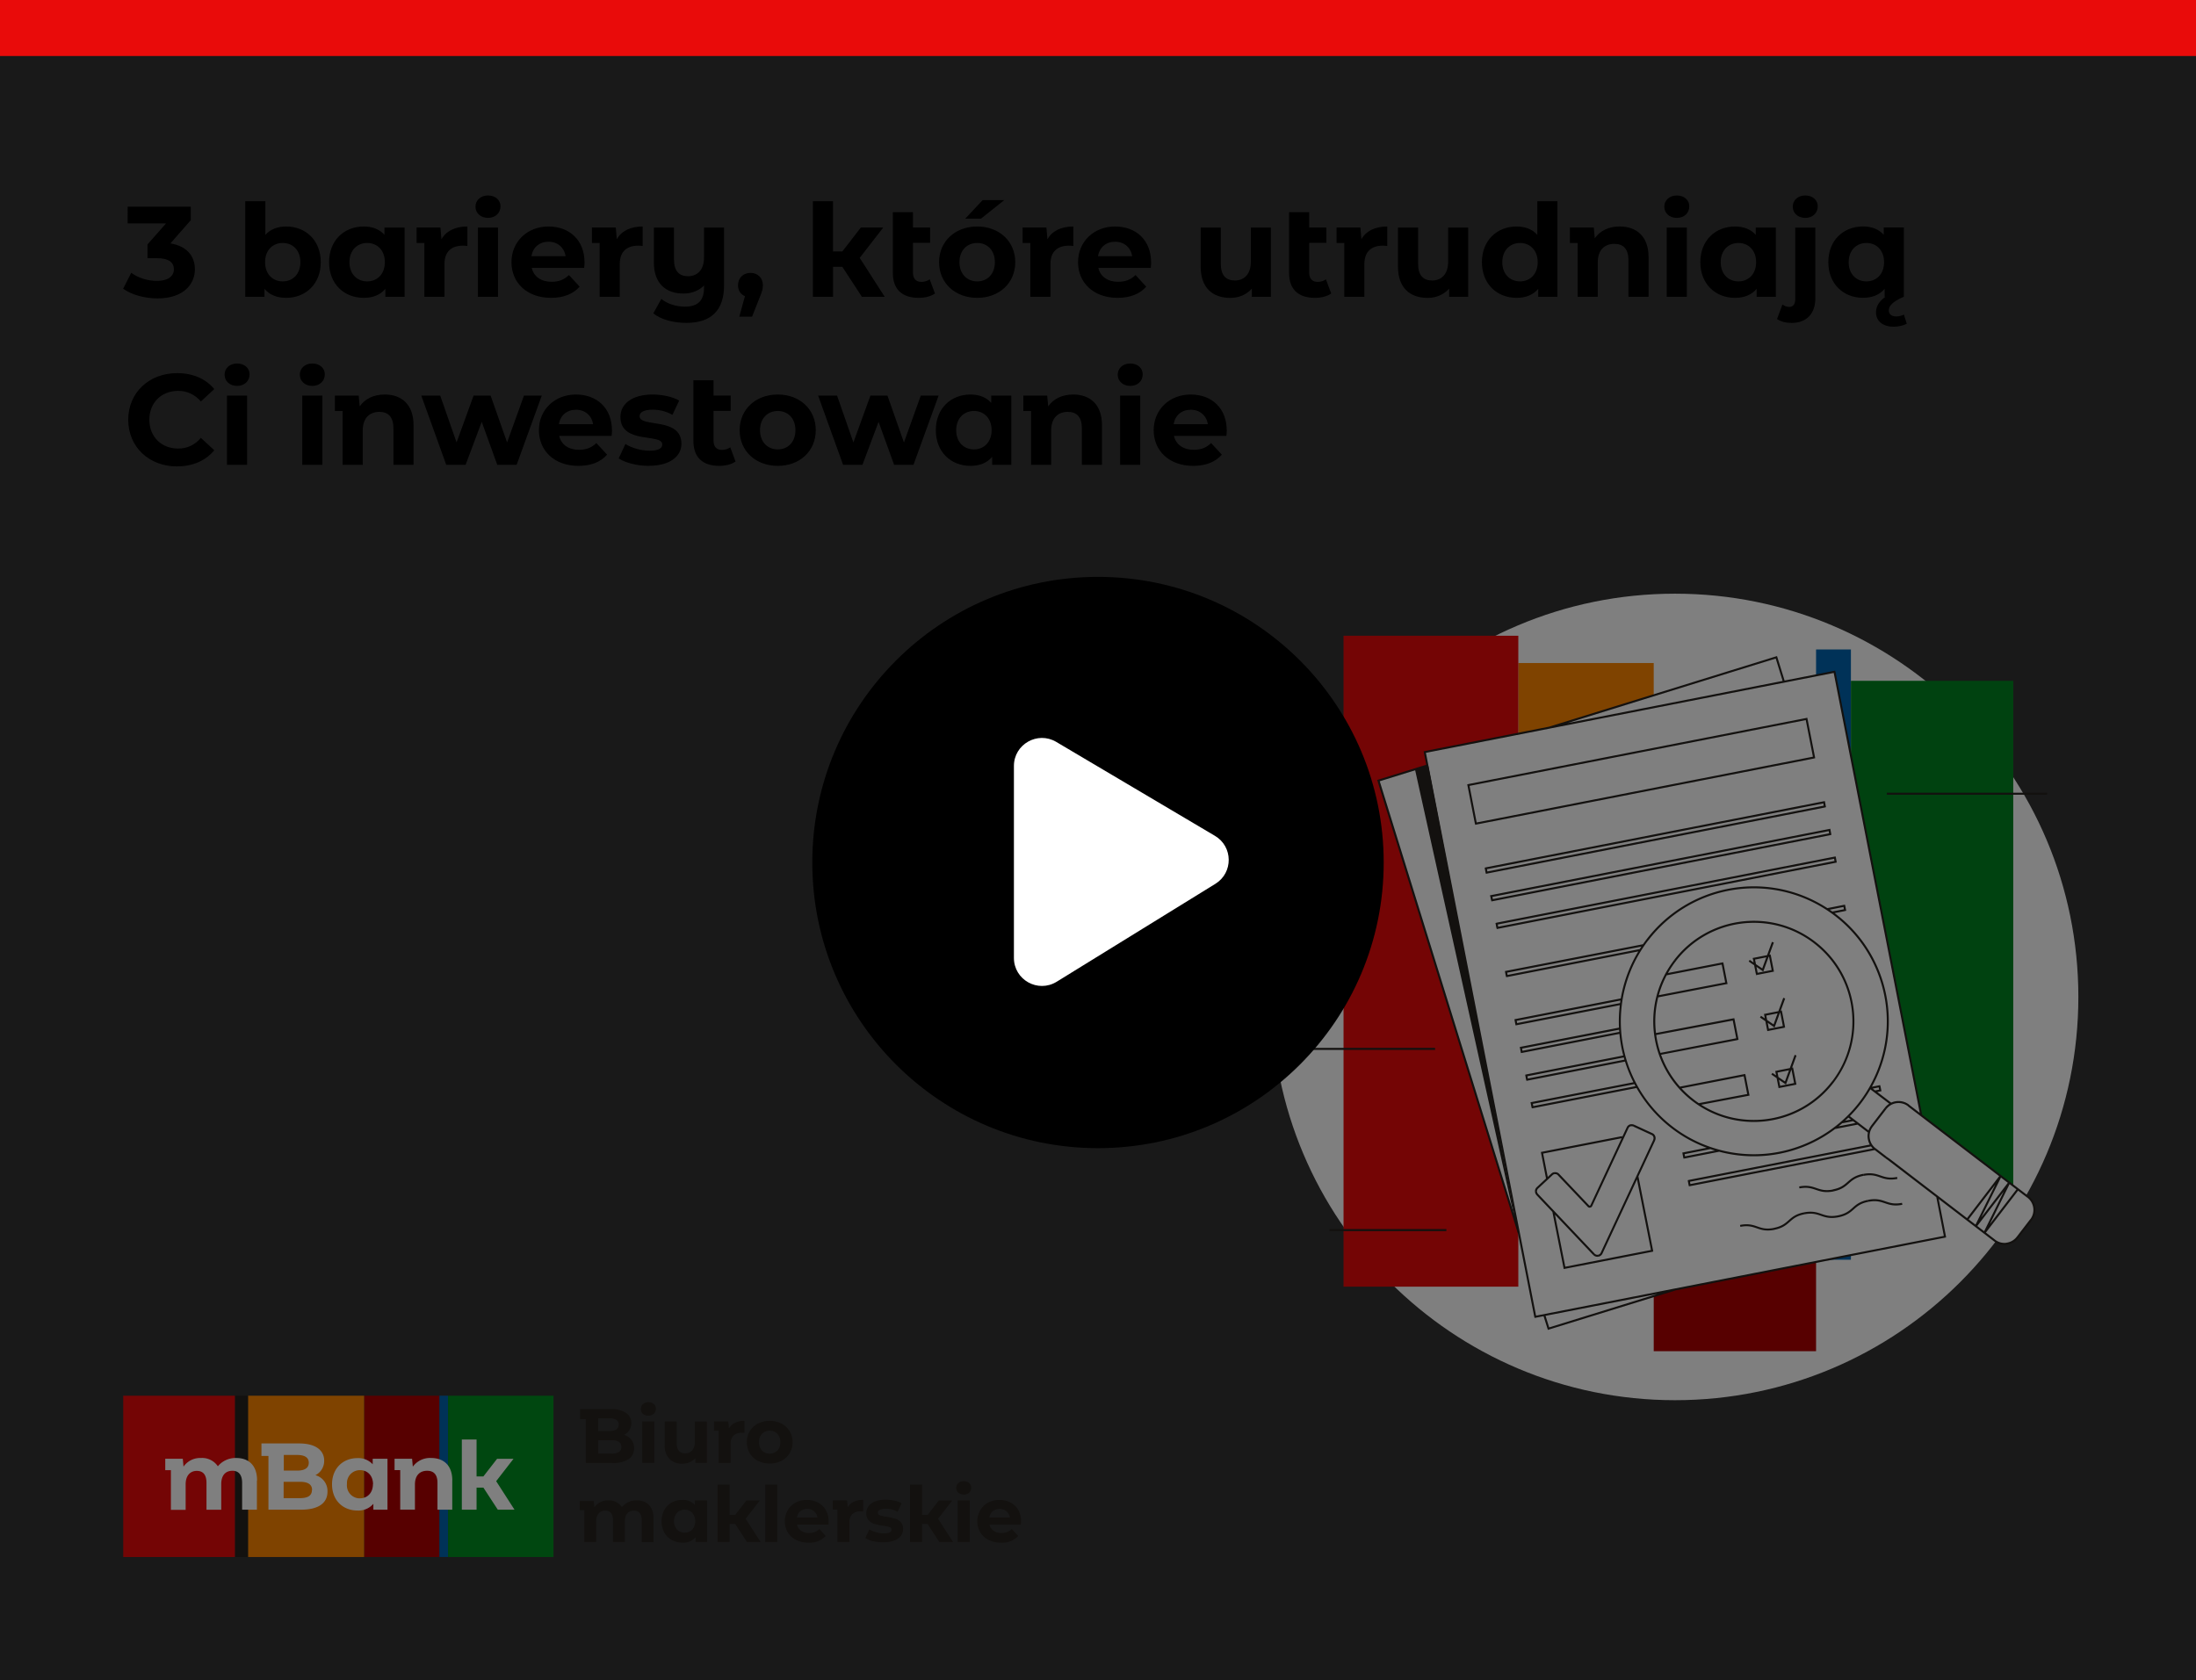
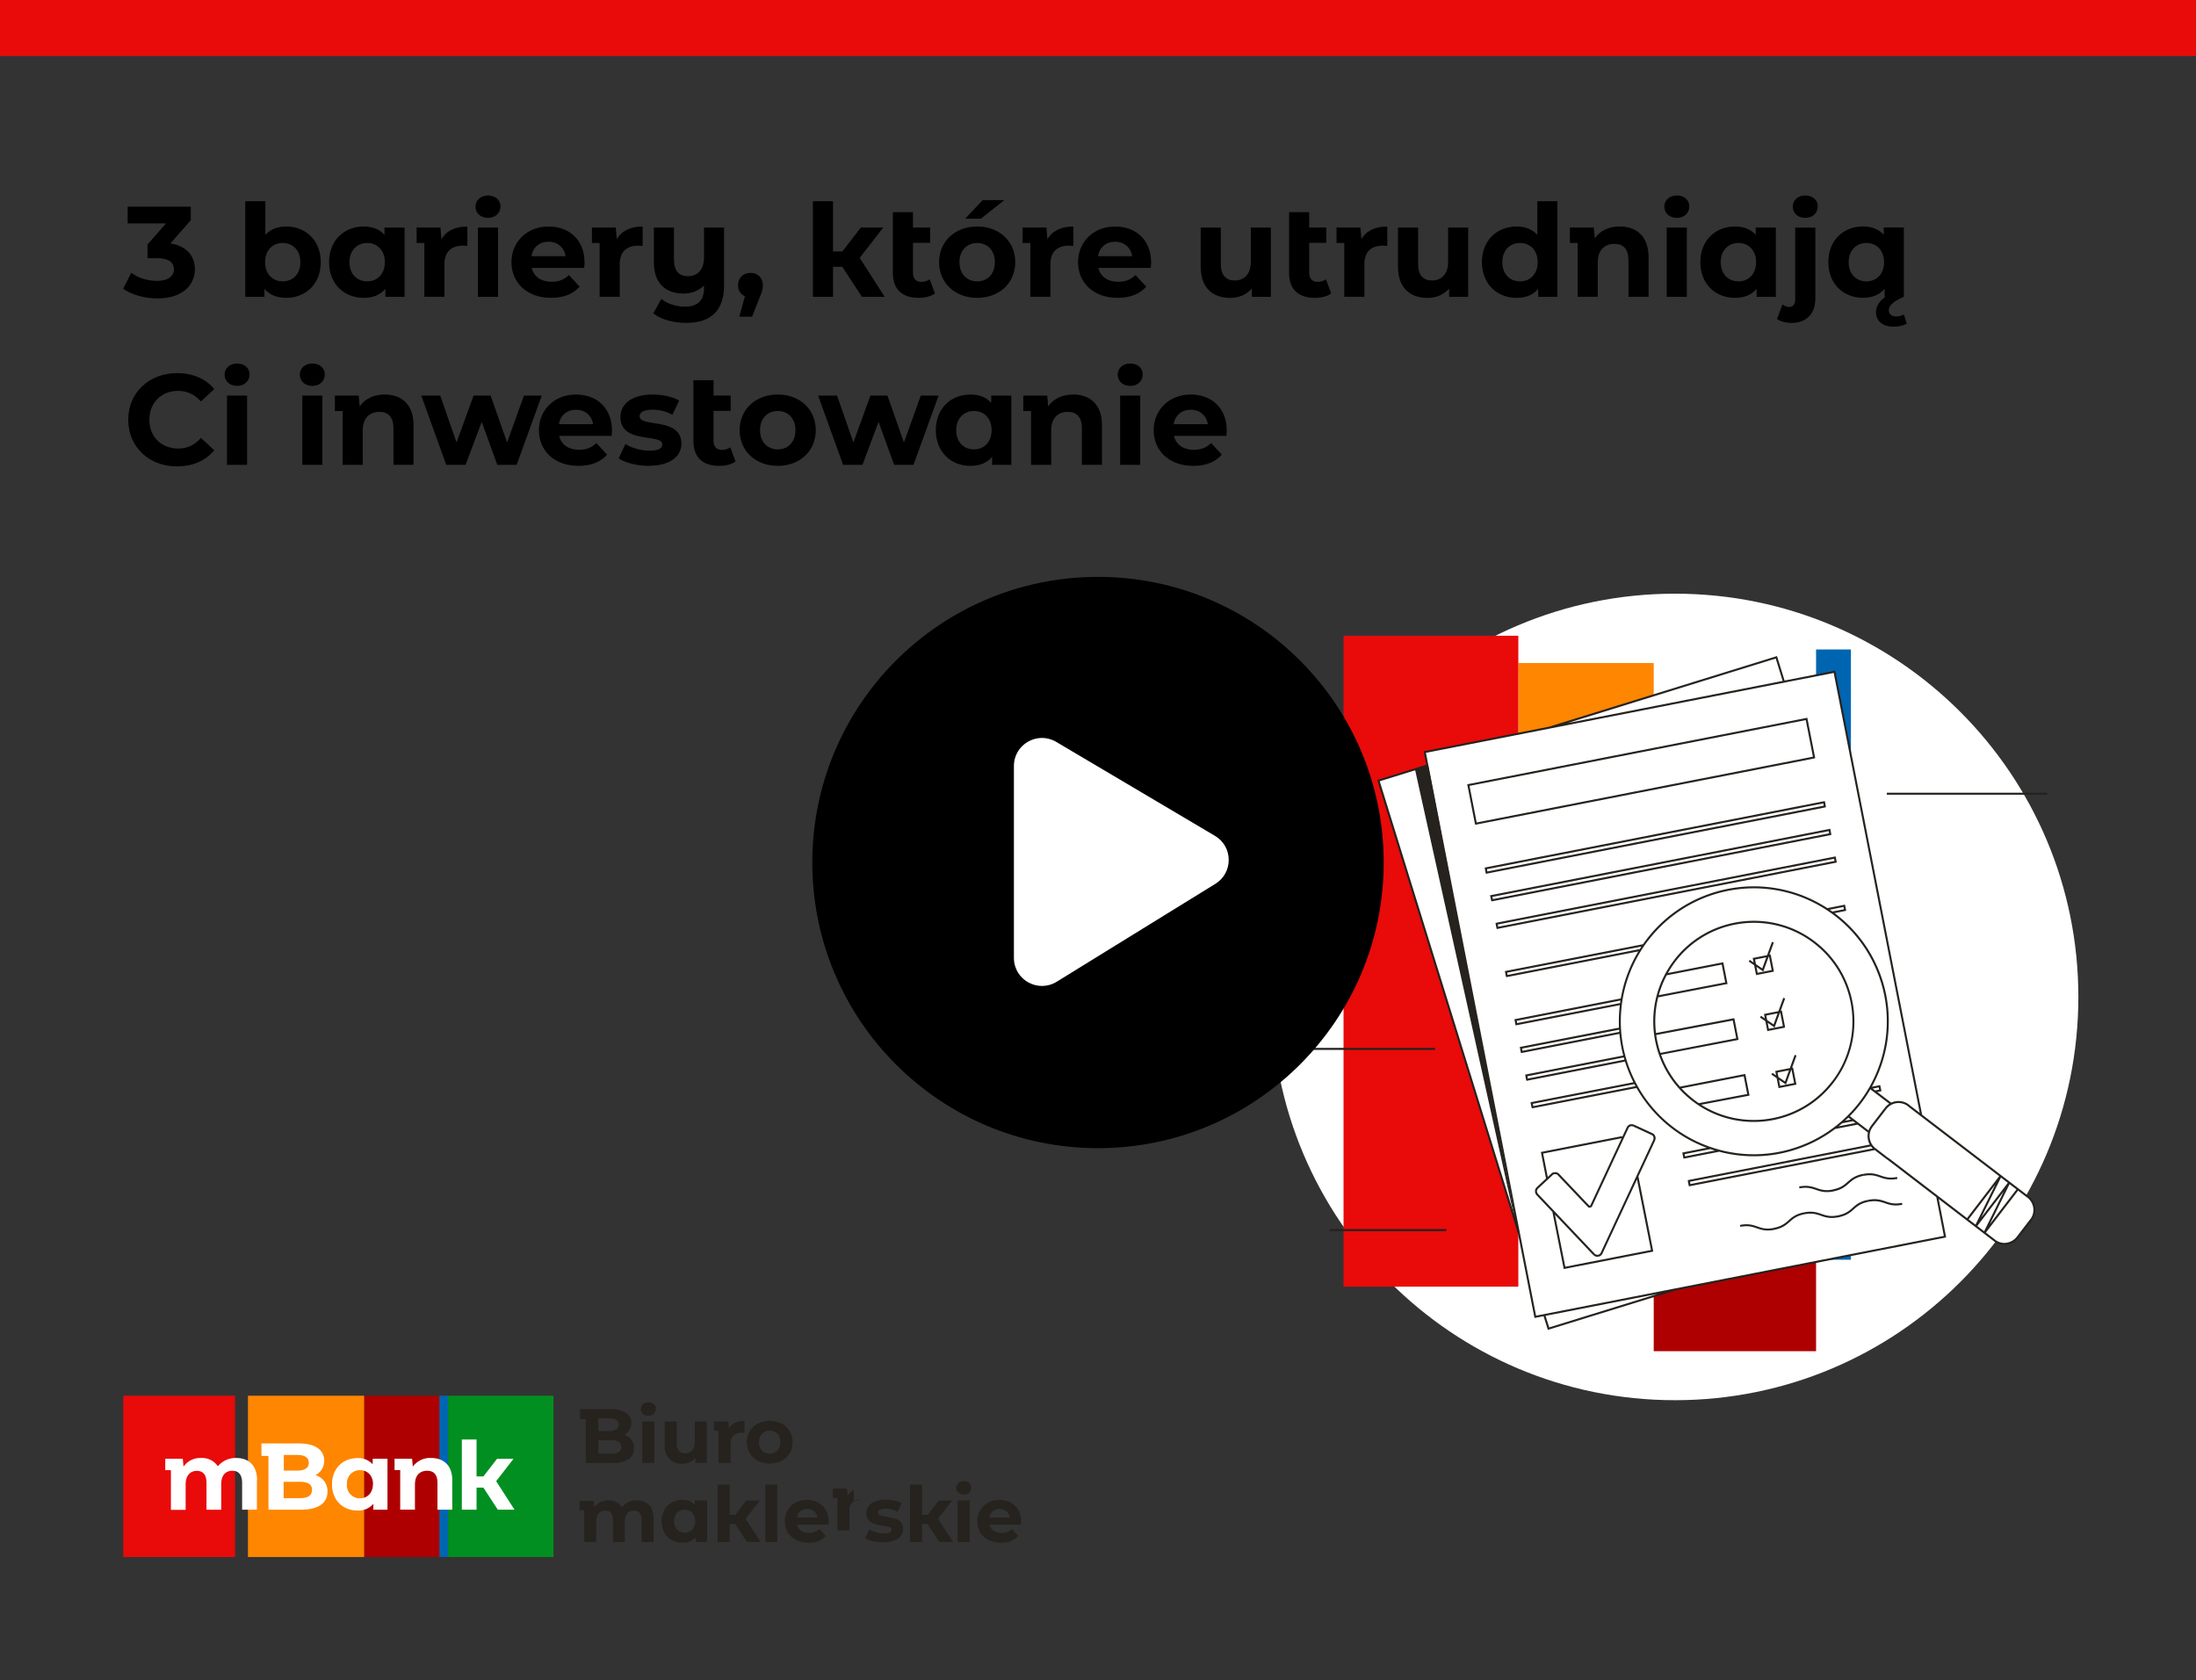
<svg xmlns="http://www.w3.org/2000/svg" viewBox="0 0 392 300">
  <rect x="0" y="0" width="392" height="300" fill="#333333" stroke="none" />
  <defs>
    <mask id="a" x="2" y="2" width="388" height="296" maskUnits="userSpaceOnUse">
      <path fill="#d9d9d9" stroke-width="0" d="M2 2h388v296H2z" />
    </mask>
  </defs>
  <g mask="url(#a)">
    <path d="M299 250c39.77 0 72-32.24 72-72s-32.23-72-72-72-72 32.24-72 72 32.24 72 72 72z" fill="#fff" />
    <path d="M295.2 118.38h-24.17v83.96h24.17v-83.96z" fill="#ff8600" />
    <path d="M324.18 128.31H295.2v112.94h28.98V128.31z" fill="#ae0000" />
    <path d="M330.4 115.96h-6.22v108.96h6.22V115.96z" fill="#0065b1" />
    <path d="M271.03 113.51h-31.2v116.22h31.2V113.51z" fill="#e90a0a" />
-     <path d="M359.38 121.56H330.4v90.79h28.98v-90.79z" fill="#008520" />
    <path d="M362.01 213.68l-19.07-14.62v-.05l-15.47-79.06-9.02 1.81-1.36-4.38-40.6 12.56-22.16 4.34.47 2.42-8.73 2.68 25 80.6.06.26 2.91 14.87 1.6-.31.76 2.42 22.61-6.99 48.22-9.43-1.41-7.21 10.28 7.86a2.921 2.921 0 004.1-.54l2.42-3.15c.96-1.3.7-3.12-.59-4.09z" fill="#fff" />
    <path d="M317.09 117.36l.17-.05-.05-.17-.17.05.05.17zm-71.03 22.02l-.05-.17-.17.05.05.17.17-.05zm30.36 97.85l-.17.05.05.17.17-.05-.05-.17zm51.04-117.29l.17-.04-.04-.17-.17.04.04.17zm-73.13 14.34l-.04-.17-.17.04.04.17.17-.04zm19.73 100.83l-.17.04.04.17.17-.04-.04-.17zm73.13-14.3l.04.17.17-.04-.04-.17-.17.04zm-10.02-13.78l.11-.14-.1.14zm-.53-.38l-.11.14.1-.14zm-37.68-35.08l.14.11.04-.05v-.06h-.18zm0-.03l-.14-.11-.04.05v.06h.18zm55.28 48.57l-.16-.08.31.19-.14-.11zm4.43-8.97l.16.08-.31-.19.14.11zm-5.97 7.79l-.16-.08.31.19-.14-.11zm4.43-8.97l.16.08-.31-.19.14.11zm-34.65-81.6l.17-.04-.04-.17-.18.04.04.17zm-60.37 11.82l-.04-.17-.17.04.04.17.17-.04zm1.35 6.88l-.17.04.04.17.17-.04-.04-.17zm60.36-11.82l.04.17.17-.04-.04-.17-.17.04zm1.79 8l.17-.03-.03-.18-.18.04.04.17zm-60.38 11.81l-.04-.17-.17.04.04.17.17-.04zm.14.75l-.17.04.04.18.18-.04-.04-.17zm60.37-11.81l.04.17.17-.04-.03-.17-.18.03zm.84 4.19l.17-.03-.03-.18-.18.04.04.17zm-60.39 11.81l-.04-.17-.18.04.04.18.17-.04zm.16.75l-.17.04.04.17.17-.04-.04-.17zm60.36-11.81l.04.17.17-.04-.03-.17-.17.03zm.83 4.19l.17-.03-.04-.18-.18.04.04.17zm-60.38 11.81l-.04-.17-.17.04.04.17.17-.04zm.15.75l-.17.04.04.17.17-.04-.04-.17zm60.36-11.81l.04.17.17-.04-.04-.17-.17.03zm-57.13 28.25l-.04-.17-.17.04.04.17.17-.04zm.14.75l-.17.04.04.18.17-.04-.04-.17zm.81 4.2l-.04-.17-.17.04.04.17.17-.04zm.14.75l-.17.04.04.17.18-.04-.04-.17zm.83 4.2l-.04-.17-.17.04.04.17.17-.04zm.15.75l-.17.04.04.18.18-.04-.04-.18zm.81 4.17l-.04-.17-.18.04.04.18.17-.04zm.15.75l-.17.04.04.17.17-.04-.04-.17zm55.79-35.21l.04.17.17-.04-.04-.17-.17.04zm-.15-.75l.17-.04-.04-.17-.17.04.04.17zm-60.37 11.79l-.04-.17-.17.04.04.17.17-.04zm.15.75l-.17.04.04.17.17-.04-.04-.17zm66.65 20.43l.04.17.18-.04-.04-.18-.17.04zm-.15-.75l.17-.04-.04-.17-.17.04.04.17zm-34.98 11.97l-.04-.17-.17.04.04.17.17-.04zm.14.75l-.17.04.04.17.17-.04-.04-.17zm.82 4.19l-.04-.17-.17.04.04.17.17-.04zm.14.75l-.17.04.04.17.17-.04-.04-.17zm-22.34 14.77l-.17.04.04.17.17-.04-.04-.17zm15.64-3.06l.04.18.17-.04-.04-.17-.17.04zm-19.65-17.5l-.04-.17-.17.04.04.17.17-.04zm15.88-4.92l.08-.16-.05-.02h-.06l.03.19zm-7.31 14.55l.02.18-.04-.17h.01zm-.27-.09l-.13.13.13-.13zm-6.09-5.89l.02.18-.03-.18zm-.44.21l.12.13-.13-.13zm-2.59 2.42l-.12-.13.13.13zm20.44-9.63l-.08.16.07-.16zm-3.72-1.56l-.08.16.05.02h.06l-.03-.19zm17-25.36l.04.18.18-.04-.04-.18-.17.04zm-.69-3.53l.17-.04-.04-.17-.17.04.04.17zm2.66 13.5l.04.17.17-.04-.04-.18-.18.04zm-.68-3.52l.17-.04-.04-.17-.17.04.04.17zm2.64 13.48l.04.17.18-.04-.04-.18-.17.04zm-.69-3.52l.17-.04-.04-.17-.17.04.04.17zm4.52-21.34l.17-.04-.04-.17-.17.04.04.17zm-2.84.56l-.04-.17-.18.04.04.18.17-.04zm.53 2.72l-.17.04.04.18.17-.04-.04-.17zm2.84-.56l.04.18.17-.04-.04-.17-.17.04zm1.47 7.28l.17-.04-.04-.17-.17.04.04.17zm-2.84.56l-.04-.17-.17.04.04.17.17-.04zm.53 2.72l-.17.04.04.17.17-.04-.04-.17zm2.84-.56l.04.17.17-.04-.04-.17-.17.04zm1.49 7.46l.17-.04-.04-.17-.17.04.04.17zm-2.84.56l-.04-.17-.17.04.04.17.17-.04zm.52 2.71l-.17.04.04.18.17-.04-.04-.17zm2.85-.55l.04.17.17-.04-.04-.17-.17.04zm-5.81-20.33l-.1.15.19.13.08-.22-.17-.06zm2.02 10l-.1.15.19.13.08-.22-.17-.06zm2.04 10.18l-.1.15.19.13.08-.22-.17-.06zm-42.23-63.24l40.66-12.6-.11-.34-40.66 12.6.11.34zm40.43-12.72l1.36 4.4.34-.11-1.36-4.4-.34.11zm-62.18 19.09l-8.73 2.71.11.34 8.73-2.71-.11-.34zm-8.85 2.94l25.01 80.64.34-.11-25-80.64-.34.11zm29.6 95.42l.76 2.42.34-.11-.76-2.42-.34.11zm.97 2.54l22.58-6.98-.11-.34-22.58 6.98.11.34zm-39.14-17.59h20.87v-.36h-20.87v.36zm-9.77-32.35h28.62v-.36h-28.62v.36zm109.26-45.56h28.62v-.36h-28.62v.36zm6.3 57.13l-15.47-79.12-.35.07 15.47 79.12.35-.07zm-15.68-79.26L254.3 134.1l.07.35 73.13-14.33-.07-.35zm-73.28 14.54l19.73 100.84.35-.07-19.73-100.84-.35.07zm19.94 100.98l73.13-14.31-.07-.35-73.13 14.31.07.35zm73.28-14.52l-1.39-7.13-.35.07 1.39 7.13.35-.07zm-13.63-18.78l-3.57-2.73-.22.29 3.57 2.73.22-.29zm3.9-5.08l-3.58-2.72-.22.29 3.58 2.72.22-.29zm-48.49-17.48c-1.46 11.98 6.17 23.2 17.85 26.24l.09-.35c-11.51-2.99-19.03-14.04-17.59-25.85l-.35-.04zM307 205.67c11.68 3.04 23.81-3.04 28.37-14.21l-.33-.14c-4.49 11.01-16.45 16.99-27.95 14l-.09.35zm28.37-14.21c4.57-11.18.16-24.01-10.31-30.01l-.18.31c10.31 5.92 14.66 18.56 10.16 29.56l.33.14zm-10.31-30.01c-10.47-6.01-23.77-3.34-31.12 6.24l.29.22c7.24-9.44 20.33-12.07 30.65-6.15l.18-.31zm-31.12 6.24a24.041 24.041 0 00-4.79 11.74l.35.04c.52-4.21 2.14-8.2 4.72-11.57l-.29-.22zm43.12 39.48l18.87 14.46.22-.29-18.86-14.46-.22.29zm18.87 14.46c.65.5 1.48.73 2.29.62l-.05-.36c-.72.1-1.45-.1-2.03-.55l-.22.29zm2.29.61c.82-.11 1.55-.53 2.05-1.19l-.29-.22c-.44.58-1.09.95-1.82 1.05l.05.36zm2.05-1.18l2.42-3.15-.29-.22-2.42 3.15.29.22zm2.43-3.15c1.04-1.36.78-3.31-.58-4.35l-.22.29c1.2.92 1.43 2.65.51 3.85l.29.22zm-.59-4.35l-21.34-16.33-.22.29 21.34 16.33.22-.29zm-21.33-16.34a3.092 3.092 0 00-4.34.58l.29.22a2.74 2.74 0 013.84-.51l.22-.29zm-4.35.59l-2.42 3.15.29.22 2.42-3.15-.29-.22zm-2.41 3.15c-.5.65-.73 1.48-.62 2.29l.36-.05c-.1-.72.1-1.45.55-2.03l-.29-.22zm-.62 2.29c.11.82.53 1.55 1.19 2.06l.22-.29a2.73 2.73 0 01-1.05-1.82l-.36.05zm1.19 2.05l1.94 1.49.22-.29-1.94-1.49-.22.29zm1.95 1.5l.53.37.21-.29-.53-.37-.21.29zm-37.72-35.35c-6.03 7.87-4.54 19.14 3.33 25.17l.22-.29c-7.71-5.91-9.17-16.95-3.26-24.67l-.29-.22zm3.33 25.17c7.87 6.03 19.14 4.54 25.17-3.33l-.29-.22c-5.91 7.71-16.95 9.17-24.67 3.26l-.22.29zm25.17-3.33c6.03-7.87 4.54-19.14-3.32-25.17l-.22.29c7.71 5.91 9.17 16.96 3.26 24.67l.29.22zM324 168.12c-7.86-6.04-19.13-4.56-25.17 3.3l.29.22c5.92-7.7 16.96-9.15 24.67-3.23l.22-.29zm-25.22 3.42v.03h.36v-.03h-.36zm61.29 40.67L354.1 220l.29.22 5.97-7.79-.29-.22zm-5.67 7.98l4.43-8.98-.32-.16-4.43 8.98.32.16zm4.13-9.16l-5.97 7.79.29.22 5.97-7.79-.29-.22zm-5.67 7.98l4.43-8.97-.32-.16-4.43 8.97.32.16zm4.12-9.16l-5.97 7.79.29.22 5.97-7.79-.29-.22zm-34.54-81.66L262.07 140l.07.35 60.37-11.81-.07-.35zm-60.5 12.02l1.34 6.88.35-.07-1.34-6.88-.35.07zm1.55 7.02l60.37-11.81-.07-.35-60.37 11.81.07.35zM324 135.21l-1.35-6.88-.35.07 1.35 6.88.35-.07zm1.57 7.85l-60.38 11.81.07.35 60.38-11.81-.07-.35zm-60.52 12.03l.14.75.35-.07-.14-.75-.35.07zm.36.89l60.37-11.81-.07-.35-60.37 11.81.07.35zm60.51-12.02l-.13-.75-.35.06.13.75.35-.06zm.62 4.05l-60.38 11.81.07.35 60.38-11.81-.07-.35zm-60.52 12.01l.15.75.35-.07-.15-.75-.35.07zm.36.9l60.37-11.81-.07-.35-60.37 11.81.07.35zm60.51-12.02l-.14-.75-.35.07.14.75.35-.07zm.61 4.04l-60.38 11.81.07.35 60.38-11.81-.07-.35zm-60.52 12.02l.14.75.35-.07-.14-.75-.35.07zm.36.89l60.37-11.81-.07-.35-60.37 11.81.07.35zm60.51-12.02l-.14-.75-.35.07.14.75.35-.07zm-38.4 24.41l-18.95 3.71.07.35 18.95-3.71-.07-.35zm-19.09 3.92l.14.75.35-.07-.14-.75-.35.07zm.36.89l18.68-3.63-.07-.35-18.68 3.63.07.35zm18.45.4l-17.71 3.45.07.35 17.71-3.44-.07-.35zm-17.85 3.66l.14.75.35-.07-.14-.75-.35.07zm.35.89l17.6-3.44-.07-.35-17.6 3.44.07.35zm18.22.43l-17.47 3.41.07.35 17.47-3.41-.07-.35zm-17.61 3.63l.14.75.35-.07-.14-.75-.35.07zm.36.89l17.59-3.44-.07-.35-17.59 3.44.07.35zm19.15.24l-18.41 3.58.07.35 18.41-3.58-.07-.35zm-18.55 3.79l.15.75.35-.07-.15-.75-.35.07zm.37.89l18.63-3.63-.07-.35-18.63 3.63.07.35zm53.45-34.75l2.33-.46-.07-.35-2.33.46.07.35zm2.47-.67l-.14-.75-.35.07.14.75.35-.07zm-.35-.9l-3.07.61.07.35 3.07-.61-.07-.35zm-35.8 7.02l-24.58 4.78.07.35 24.58-4.78-.07-.35zm-24.72 4.99l.14.75.35-.07-.14-.75-.35.07zm.36.89l23.84-4.66-.07-.35-23.84 4.66.07.35zm65.69 20.61l.96-.19-.07-.35-.96.19.07.35zm1.11-.4l-.15-.75-.35.07.15.75.35-.07zm-.36-.89l-1.71.34.07.35 1.71-.34-.07-.35zm-4.69 6.05l-2.05.4.07.35 2.05-.4-.07-.35zm-3.24 1.77l4.12-.8-.07-.35-4.12.8.07.35zm-22.26 3.22l-4.79.94.07.35 4.79-.94-.07-.35zm-4.94 1.14l.14.75.35-.07-.14-.75-.35.07zm.36.9l6.2-1.21-.07-.35-6.2 1.21.07.35zm33.34-2.54l-32.6 6.37.07.35 32.6-6.37-.07-.35zm-32.74 6.58l.14.75.35-.07-.14-.75-.35.07zm.36.9l33.07-6.46-.07-.35-33.07 6.46.07.35zm-24.54 4.6l1.99 10.03.35-.07-1.99-10.03-.35.07zm2.2 10.16l15.64-3.05-.07-.35-15.64 3.05.07.35zm15.78-3.26l-2.63-13.3-.35.07 2.63 13.3.35-.07zm-5.55-20.44l-14.32 2.8.07.35 14.32-2.8-.07-.35zm-14.46 3l.92 4.7.35-.07-.92-4.7-.35.07zm16.02-5.13c-.32.06-.59.27-.73.56l.32.16c.09-.19.26-.33.47-.37l-.07-.35zm-.73.57l-6.48 13.91.32.15 6.48-13.91-.32-.15zm-6.48 13.91s-.05.07-.1.07l.07.35c.16-.03.29-.13.35-.28l-.33-.15zm-.08.07s-.09-.01-.13-.04l-.25.26c.11.11.26.16.42.14l-.04-.36zm-.12-.03l-5.36-5.65-.26.25 5.36 5.65.26-.25zm-5.36-5.65a.983.983 0 00-.89-.29l.07.35c.21-.04.43.04.57.19l.26-.25zm-.89-.3c-.2.03-.38.12-.53.26l.25.26c.09-.09.2-.14.33-.16l-.05-.35zm-.53.26l-2.6 2.42.25.26 2.6-2.42-.25-.26zm-2.6 2.42c-.19.19-.31.44-.31.7h.36c0-.16.08-.32.2-.44l-.25-.26zm-.31.7c0 .27.1.53.28.72l.26-.25a.667.667 0 01-.18-.46H274v-.01zm.27.72l10.13 10.69.26-.25-10.13-10.69-.26.25zm10.14 10.69c.23.24.56.35.89.3l-.06-.35a.632.632 0 01-.57-.19l-.26.25zm.89.3c.33-.05.61-.26.75-.56l-.32-.15c-.09.19-.27.33-.48.36l.06.35zm.75-.56l9.4-20.18-.32-.15-9.4 20.18.32.15zm9.39-20.18a.98.98 0 00.03-.77l-.34.13c.06.16.05.34-.02.49l.32.15zm.03-.77a.958.958 0 00-.52-.56l-.15.33c.16.07.28.2.34.36l.34-.13zm-.52-.56l-3.23-1.49-.15.33 3.23 1.49.15-.32zm-3.23-1.49c-.18-.08-.38-.11-.58-.08l.05.35c.13-.02.26 0 .37.05l.15-.32zm-.48-.07h-.02l-.16.31h.02l.16-.31zm4.61-22.65l12.34-2.38-.07-.35-12.34 2.38.07.35zm12.49-2.59l-.69-3.53-.35.07.69 3.53.35-.07zm-.9-3.67l-10.12 1.97.07.35 10.12-1.97-.07-.35zm-11.18 16.53l13.91-2.67-.07-.35-13.91 2.68.07.35zm14.05-2.88l-.69-3.53-.35.07.69 3.53.35-.07zm-.9-3.67l-14.01 2.66.07.35 14.01-2.65-.07-.35zm-6.23 15.52l8.95-1.69-.07-.35-8.95 1.69.07.35zm9.09-1.89l-.69-3.53-.35.07.69 3.53.35-.07zm-.9-3.67l-11.57 2.25.07.35 11.57-2.25-.07-.35zm4.51-21.33l-2.84.56.07.35 2.84-.56-.07-.35zm-2.98.76l.53 2.71.35-.07-.53-2.72-.35.07zm.75 2.86l2.84-.56-.07-.35-2.84.56.07.35zm2.98-.77l-.53-2.72-.35.07.53 2.72.35-.07zm1.26 7.15l-2.84.56.07.35 2.84-.56-.07-.35zm-2.98.77l.53 2.72.35-.07-.53-2.71-.35.07zm.73 2.85l2.84-.56-.07-.35-2.84.56.07.35zm2.99-.77l-.53-2.72-.35.07.53 2.71.35-.07zm1.28 7.32l-2.84.56.07.35 2.84-.56-.07-.35zm-2.99.77l.53 2.71.35-.07-.53-2.71-.35.07zm.74 2.86l2.84-.56-.07-.35-2.84.56.07.35zm2.98-.77l-.53-2.71-.35.07.53 2.72.35-.07zm-9.98 25.57c1.38-.27 2.14-.01 2.93.26.81.28 1.64.56 3.12.28l-.07-.35c-1.39.27-2.15.01-2.93-.26-.81-.28-1.64-.56-3.11-.27l.07.35zm6.05.53c1.48-.29 2.14-.86 2.78-1.43.62-.55 1.22-1.07 2.6-1.34l-.07-.35c-1.47.29-2.13.86-2.77 1.43-.62.55-1.23 1.07-2.62 1.34l.07.35zm5.38-2.77c1.38-.27 2.14-.01 2.93.26.81.28 1.64.56 3.12.28l-.07-.35c-1.39.27-2.15 0-2.93-.26-.81-.28-1.64-.56-3.11-.28l.07.35zm6.05.54c1.48-.29 2.14-.86 2.78-1.43.62-.55 1.22-1.07 2.6-1.34l-.07-.35c-1.48.29-2.14.86-2.77 1.43-.62.55-1.23 1.07-2.62 1.34l.07.35zm5.39-2.77c1.38-.27 2.14 0 2.93.26.81.28 1.64.56 3.12.27l-.07-.35c-1.39.27-2.15.01-2.93-.26-.81-.28-1.64-.56-3.11-.28l.07.35zm-12.32-2.39c1.38-.27 2.14 0 2.93.26.81.28 1.64.56 3.12.28l-.07-.35c-1.39.27-2.15 0-2.93-.26-.81-.28-1.64-.56-3.11-.28l.07.35zm6.04.53c1.48-.29 2.14-.86 2.78-1.43.62-.55 1.22-1.07 2.61-1.35l-.07-.35c-1.48.29-2.14.87-2.78 1.43-.62.55-1.23 1.07-2.62 1.34l.07.35zm5.4-2.77c1.39-.27 2.14-.01 2.93.26.8.28 1.64.56 3.12.28l-.07-.35c-1.39.27-2.15 0-2.93-.26-.81-.28-1.64-.56-3.11-.28l.07.35zm-20.51-38.28l2.42 1.66.2-.29-2.42-1.66-.2.3zm2.69 1.58l1.81-4.96-.34-.13-1.81 4.96.34.13zm-.67 8.42l2.42 1.66.2-.3-2.42-1.66-.2.29zm2.69 1.58l1.81-4.97-.34-.13-1.81 4.97.34.13zm-.66 8.6l2.42 1.66.2-.29-2.42-1.66-.2.29zm2.69 1.58l1.81-4.97-.34-.12-1.81 4.97.34.13z" fill="#26221e" />
    <path d="M252.58 137.36l18.59 83.86-16.23-84.59-2.36.73z" fill="#26221e" />
  </g>
  <path d="M78.45 249.2H65.01V278h13.44v-28.8z" fill="#ae0000" />
  <path d="M65 249.2H44.26V278H65v-28.8z" fill="#ff8600" />
  <path d="M79.98 249.2h-1.54V278h1.54v-28.8z" fill="#0065b1" />
  <path d="M41.96 249.2H22V278h19.96v-28.8z" fill="#e90a0a" />
  <path d="M98.8 249.2H79.98V278H98.8v-28.8z" fill="#008f20" />
-   <path d="M44.27 249.2h-2.3V278h2.3v-28.8z" fill="#26221e" />
  <path d="M45.86 264.35v5.2h-2.64v-4.8c0-1.47-.66-2.15-1.72-2.15-1.2 0-2.01.76-2.01 2.4v4.56h-2.63v-4.8c0-1.47-.63-2.14-1.73-2.14s-1.99.76-1.99 2.4v4.56h-2.63v-7.09H29.5v-2.03h3.13l.13 1.4a3.62 3.62 0 013.13-1.54 3.38 3.38 0 013 1.48c.8-.97 2.02-1.52 3.28-1.48 2.16 0 3.72 1.25 3.72 4.01m12.57 1.99c0 2.05-1.62 3.23-4.73 3.23h-5.81v-9.6h-1.25v-2.23h6.72c2.96 0 4.48 1.23 4.48 3.07.02 1.1-.59 2.11-1.57 2.6 1.31.35 2.21 1.57 2.16 2.92zm-7.8-6.54v2.79h2.4c1.33 0 2.06-.47 2.06-1.4s-.72-1.39-2.07-1.39h-2.39zm5.05 6.26c0-1-.74-1.47-2.16-1.47h-2.92v2.92h2.89c1.42 0 2.16-.44 2.16-1.45m13.49-5.58v9.09h-2.52v-1.05c-.71.82-1.76 1.26-2.84 1.2-2.57 0-4.54-1.8-4.54-4.68s1.98-4.68 4.54-4.68c1.03-.05 2.02.35 2.72 1.1v-.98h2.63zm-2.58 4.55c0-1.57-1.01-2.52-2.32-2.52a2.31 2.31 0 00-2.34 2.27v.25a2.32 2.32 0 002.07 2.51h.25c1.3 0 2.32-.95 2.32-2.52m14.16-.65v5.2h-2.64v-4.8c0-1.47-.67-2.15-1.84-2.15-1.27 0-2.18.78-2.18 2.45v4.49h-2.63v-7.06h-1.01v-2.03h3.13l.13 1.42c.76-1.04 2-1.63 3.28-1.55 2.15 0 3.77 1.25 3.77 4.01m11.11 5.22h-2.99l-2.57-3.94h-1.22v3.94h-2.63v-12.53h2.63v6.59h1.22l2.44-3.14h2.93l-3.09 3.99 3.28 5.1z" fill="#fff" />
-   <path d="M112.71 257.07c.32.44.49.97.47 1.51.04.78-.34 1.52-.98 1.95-.87.51-1.87.75-2.88.68h-4.75v-7.82h-1.02v-1.8h5.49c.95-.06 1.9.18 2.71.68.61.41.97 1.1.95 1.84 0 .88-.51 1.69-1.3 2.08.52.15.98.46 1.31.88zm-5.92-3.83v2.27h1.97c.44.03.88-.07 1.26-.29.28-.19.44-.52.43-.86a.943.943 0 00-.43-.85c-.38-.21-.82-.31-1.26-.28h-1.97zm3.69 6c.3-.2.47-.54.44-.9 0-.8-.6-1.2-1.76-1.2h-2.36v2.4h2.36c.46.03.92-.07 1.32-.29zm4.26-6.82a1.13 1.13 0 01-.34-.86c0-.32.13-.64.37-.85.26-.24.61-.36.97-.35.35-.01.7.1.97.33.24.21.38.51.37.83 0 .34-.13.66-.37.89-.26.24-.61.37-.97.35-.37.02-.73-.1-1-.34zm-.11 1.38h2.17v7.4h-2.15v-7.4zm11.55 0v7.4h-2.05v-.86c-.28.32-.63.57-1.02.74-.4.17-.84.26-1.28.26-.86.04-1.69-.26-2.32-.84-.62-.68-.92-1.58-.86-2.5v-4.2h2.15v3.88c0 1.2.5 1.8 1.51 1.8.47.02.92-.16 1.24-.5.34-.42.51-.96.47-1.5v-3.67h2.15zm5.02.24c.53-.25 1.1-.37 1.69-.35v2.12h-.47c-.53-.03-1.06.14-1.46.49-.38.4-.57.94-.53 1.48v3.43h-2.15v-5.75h-.83v-1.66h2.56l.11 1.25c.25-.44.63-.8 1.09-1.01zm4.1 6.8c-.6-.31-1.1-.78-1.46-1.36-.35-.6-.53-1.28-.52-1.97-.04-1.4.73-2.69 1.98-3.34 1.33-.65 2.87-.65 4.2 0 .6.31 1.1.78 1.45 1.36.36.59.54 1.28.53 1.97.01.7-.17 1.38-.53 1.97a3.72 3.72 0 01-1.45 1.36c-1.33.65-2.87.65-4.2 0zm3.46-1.84c.37-.41.56-.95.53-1.5a2.07 2.07 0 00-.53-1.5c-.35-.37-.85-.57-1.36-.56-.52-.02-1.01.19-1.37.56-.37.41-.57.95-.54 1.5-.03.55.17 1.09.54 1.5.76.74 1.97.74 2.72 0zm-12.54 8.9v7.42h-2.06v-.85c-.58.66-1.43 1.02-2.32.97-.66 0-1.31-.16-1.9-.47-.57-.31-1.04-.77-1.36-1.34a4.387 4.387 0 010-4.02c.31-.56.77-1.03 1.33-1.34.58-.32 1.24-.48 1.9-.47.83-.05 1.65.28 2.22.89v-.79h2.18zm-2.65 5.2c.72-.87.72-2.13 0-3-.75-.74-1.97-.74-2.72 0-.72.87-.72 2.13 0 3 .75.74 1.97.74 2.72 0zm12.21 2.22h-2.44l-2.1-3.22h-1v3.22h-2.15v-10.24h2.15v5.4h1l1.99-2.57h2.4l-2.53 3.26 2.68 4.15zm.82-10.24h2.15v10.24h-2.15v-10.24zm11.3 7.14h-5.62c.09.44.35.83.72 1.09.41.28.91.42 1.41.4.35 0 .7-.05 1.03-.17.31-.12.59-.31.83-.54l1.12 1.24c-.79.83-1.91 1.28-3.07 1.2-.77.01-1.53-.16-2.22-.49-.62-.3-1.13-.77-1.49-1.36a4.008 4.008 0 010-3.94c.34-.58.83-1.06 1.42-1.37 1.25-.64 2.74-.64 4 0 .58.31 1.06.77 1.38 1.34.35.62.52 1.33.5 2.03 0 0 0 .2-.02.56zm-5.03-2.4c-.34.28-.55.69-.6 1.13h3.66c-.13-.89-.9-1.55-1.8-1.54-.46-.02-.91.13-1.26.43zm9.53-1.68c.53-.25 1.1-.37 1.69-.35v2.08l-.47-.03c-.53-.03-1.06.14-1.46.49-.38.4-.57.94-.53 1.48v3.5h-2.15v-5.77h-.82v-1.66h2.55l.11 1.25c.25-.44.63-.8 1.09-1.01zm3.48 7.06c-.5-.12-.98-.32-1.41-.6l.72-1.54c.37.23.78.4 1.2.52.45.13.91.2 1.38.2.91 0 1.37-.22 1.37-.67a.48.48 0 00-.37-.46c-.37-.12-.76-.2-1.15-.23-.51-.07-1.01-.18-1.51-.32-.39-.12-.74-.34-1.03-.64a1.81 1.81 0 01-.44-1.3c0-.45.14-.89.41-1.25.31-.4.73-.69 1.2-.85.59-.21 1.21-.31 1.84-.3.53 0 1.05.06 1.57.17.45.09.89.25 1.29.47l-.72 1.53c-.65-.37-1.39-.56-2.14-.55-.35-.02-.71.05-1.04.2-.2.08-.34.28-.34.49 0 .23.15.43.37.49.39.12.79.21 1.2.26.5.08 1 .19 1.49.32.38.11.73.32 1.01.6.3.35.46.81.43 1.27 0 .44-.14.88-.41 1.23-.31.38-.73.67-1.2.83-.61.21-1.24.31-1.88.29-.62.02-1.24-.04-1.84-.18zm14.24.12h-2.44l-2.1-3.22h-.99v3.22h-2.15v-10.24h2.15v5.4h1l1.99-2.57h2.4l-2.53 3.26 2.68 4.15zm.94-8.8a1.2 1.2 0 01-.06-1.66l.06-.05c.26-.24.61-.36.97-.35.35-.01.7.1.97.33.24.21.38.51.37.83 0 .34-.13.66-.37.89-.56.46-1.37.46-1.93 0zm-.11 1.38h2.15v7.42h-2.15v-7.42zm11.3 4.32h-5.62c.09.44.35.83.72 1.09.41.28.91.42 1.4.4.35 0 .7-.05 1.03-.17.31-.12.59-.31.83-.54l1.15 1.24c-.79.83-1.91 1.28-3.07 1.2-.77.01-1.53-.16-2.22-.49-.62-.3-1.13-.77-1.49-1.36-.7-1.22-.7-2.72 0-3.94.34-.58.83-1.06 1.42-1.37 1.25-.64 2.74-.64 3.99 0 .58.3 1.06.76 1.38 1.33.34.62.52 1.33.5 2.03 0 0-.02.22-.04.58zm-5.04-2.4c-.33.29-.55.69-.6 1.13h3.66c-.05-.43-.27-.83-.6-1.12-.72-.56-1.73-.56-2.45 0h-.01zm-60.54 1.31v4.2h-2.12v-3.88c0-1.2-.53-1.73-1.39-1.73-.95 0-1.62.6-1.62 1.92v3.68h-2.12v-3.87c0-1.2-.5-1.73-1.39-1.73s-1.61.6-1.61 1.92v3.68h-2.12v-5.69h-.82V268h2.51l.11 1.13c.57-.82 1.52-1.28 2.52-1.24.95-.05 1.87.41 2.4 1.2.65-.79 1.62-1.23 2.64-1.2 1.74 0 3 1.01 3 3.24" fill="#26221e" />
+   <path d="M112.71 257.07c.32.44.49.97.47 1.51.04.78-.34 1.52-.98 1.95-.87.51-1.87.75-2.88.68h-4.75v-7.82h-1.02v-1.8h5.49c.95-.06 1.9.18 2.71.68.61.41.97 1.1.95 1.84 0 .88-.51 1.69-1.3 2.08.52.15.98.46 1.31.88zm-5.92-3.83v2.27h1.97c.44.03.88-.07 1.26-.29.28-.19.44-.52.43-.86a.943.943 0 00-.43-.85c-.38-.21-.82-.31-1.26-.28h-1.97zm3.69 6c.3-.2.47-.54.44-.9 0-.8-.6-1.2-1.76-1.2h-2.36v2.4h2.36c.46.03.92-.07 1.32-.29zm4.26-6.82a1.13 1.13 0 01-.34-.86c0-.32.13-.64.37-.85.26-.24.61-.36.97-.35.35-.01.7.1.97.33.24.21.38.51.37.83 0 .34-.13.66-.37.89-.26.24-.61.37-.97.35-.37.02-.73-.1-1-.34zm-.11 1.38h2.17v7.4h-2.15v-7.4zm11.55 0v7.4h-2.05v-.86c-.28.32-.63.57-1.02.74-.4.17-.84.26-1.28.26-.86.04-1.69-.26-2.32-.84-.62-.68-.92-1.58-.86-2.5v-4.2h2.15v3.88c0 1.2.5 1.8 1.51 1.8.47.02.92-.16 1.24-.5.34-.42.51-.96.47-1.5v-3.67h2.15zm5.02.24c.53-.25 1.1-.37 1.69-.35v2.12h-.47c-.53-.03-1.06.14-1.46.49-.38.4-.57.94-.53 1.48v3.43h-2.15v-5.75h-.83v-1.66h2.56l.11 1.25c.25-.44.63-.8 1.09-1.01zm4.1 6.8c-.6-.31-1.1-.78-1.46-1.36-.35-.6-.53-1.28-.52-1.97-.04-1.4.73-2.69 1.98-3.34 1.33-.65 2.87-.65 4.2 0 .6.31 1.1.78 1.45 1.36.36.59.54 1.28.53 1.97.01.7-.17 1.38-.53 1.97a3.72 3.72 0 01-1.45 1.36c-1.33.65-2.87.65-4.2 0zm3.46-1.84c.37-.41.56-.95.53-1.5a2.07 2.07 0 00-.53-1.5c-.35-.37-.85-.57-1.36-.56-.52-.02-1.01.19-1.37.56-.37.41-.57.95-.54 1.5-.03.55.17 1.09.54 1.5.76.74 1.97.74 2.72 0zm-12.54 8.9v7.42h-2.06v-.85c-.58.66-1.43 1.02-2.32.97-.66 0-1.31-.16-1.9-.47-.57-.31-1.04-.77-1.36-1.34a4.387 4.387 0 010-4.02c.31-.56.77-1.03 1.33-1.34.58-.32 1.24-.48 1.9-.47.83-.05 1.65.28 2.22.89v-.79h2.18zm-2.65 5.2c.72-.87.72-2.13 0-3-.75-.74-1.97-.74-2.72 0-.72.87-.72 2.13 0 3 .75.74 1.97.74 2.72 0zm12.21 2.22h-2.44l-2.1-3.22h-1v3.22h-2.15v-10.24h2.15v5.4h1l1.99-2.57h2.4l-2.53 3.26 2.68 4.15zm.82-10.24h2.15v10.24h-2.15v-10.24zm11.3 7.14h-5.62c.09.44.35.83.72 1.09.41.28.91.42 1.41.4.35 0 .7-.05 1.03-.17.31-.12.59-.31.83-.54l1.12 1.24c-.79.83-1.91 1.28-3.07 1.2-.77.01-1.53-.16-2.22-.49-.62-.3-1.13-.77-1.49-1.36a4.008 4.008 0 010-3.94c.34-.58.83-1.06 1.42-1.37 1.25-.64 2.74-.64 4 0 .58.31 1.06.77 1.38 1.34.35.62.52 1.33.5 2.03 0 0 0 .2-.02.56zm-5.03-2.4c-.34.28-.55.69-.6 1.13h3.66c-.13-.89-.9-1.55-1.8-1.54-.46-.02-.91.13-1.26.43zm9.53-1.68c.53-.25 1.1-.37 1.69-.35l-.47-.03c-.53-.03-1.06.14-1.46.49-.38.4-.57.94-.53 1.48v3.5h-2.15v-5.77h-.82v-1.66h2.55l.11 1.25c.25-.44.63-.8 1.09-1.01zm3.48 7.06c-.5-.12-.98-.32-1.41-.6l.72-1.54c.37.23.78.4 1.2.52.45.13.91.2 1.38.2.91 0 1.37-.22 1.37-.67a.48.48 0 00-.37-.46c-.37-.12-.76-.2-1.15-.23-.51-.07-1.01-.18-1.51-.32-.39-.12-.74-.34-1.03-.64a1.81 1.81 0 01-.44-1.3c0-.45.14-.89.41-1.25.31-.4.73-.69 1.2-.85.59-.21 1.21-.31 1.84-.3.53 0 1.05.06 1.57.17.45.09.89.25 1.29.47l-.72 1.53c-.65-.37-1.39-.56-2.14-.55-.35-.02-.71.05-1.04.2-.2.08-.34.28-.34.49 0 .23.15.43.37.49.39.12.79.21 1.2.26.5.08 1 .19 1.49.32.38.11.73.32 1.01.6.3.35.46.81.43 1.27 0 .44-.14.88-.41 1.23-.31.38-.73.67-1.2.83-.61.21-1.24.31-1.88.29-.62.02-1.24-.04-1.84-.18zm14.24.12h-2.44l-2.1-3.22h-.99v3.22h-2.15v-10.24h2.15v5.4h1l1.99-2.57h2.4l-2.53 3.26 2.68 4.15zm.94-8.8a1.2 1.2 0 01-.06-1.66l.06-.05c.26-.24.61-.36.97-.35.35-.01.7.1.97.33.24.21.38.51.37.83 0 .34-.13.66-.37.89-.56.46-1.37.46-1.93 0zm-.11 1.38h2.15v7.42h-2.15v-7.42zm11.3 4.32h-5.62c.09.44.35.83.72 1.09.41.28.91.42 1.4.4.35 0 .7-.05 1.03-.17.31-.12.59-.31.83-.54l1.15 1.24c-.79.83-1.91 1.28-3.07 1.2-.77.01-1.53-.16-2.22-.49-.62-.3-1.13-.77-1.49-1.36-.7-1.22-.7-2.72 0-3.94.34-.58.83-1.06 1.42-1.37 1.25-.64 2.74-.64 3.99 0 .58.3 1.06.76 1.38 1.33.34.62.52 1.33.5 2.03 0 0-.02.22-.04.58zm-5.04-2.4c-.33.29-.55.69-.6 1.13h3.66c-.05-.43-.27-.83-.6-1.12-.72-.56-1.73-.56-2.45 0h-.01zm-60.54 1.31v4.2h-2.12v-3.88c0-1.2-.53-1.73-1.39-1.73-.95 0-1.62.6-1.62 1.92v3.68h-2.12v-3.87c0-1.2-.5-1.73-1.39-1.73s-1.61.6-1.61 1.92v3.68h-2.12v-5.69h-.82V268h2.51l.11 1.13c.57-.82 1.52-1.28 2.52-1.24.95-.05 1.87.41 2.4 1.2.65-.79 1.62-1.23 2.64-1.2 1.74 0 3 1.01 3 3.24" fill="#26221e" />
  <path d="M30.42 43.46c2.9.46 4.37 2.25 4.37 4.62 0 2.71-2.09 5.2-6.67 5.2-2.25 0-4.58-.62-6.14-1.73l1.45-2.85c1.22.92 2.92 1.45 4.6 1.45 1.86 0 3.01-.76 3.01-2.07 0-1.22-.9-1.98-3.01-1.98h-1.7v-2.46l3.31-3.75h-6.85V36.9h11.27v2.41l-3.63 4.14zm20.68-3.02c3.47 0 6.16 2.48 6.16 6.37s-2.69 6.37-6.16 6.37c-1.66 0-2.99-.53-3.89-1.61V53h-3.43V35.93h3.59v6c.92-1.01 2.19-1.49 3.73-1.49zm-.63 9.8c1.79 0 3.15-1.29 3.15-3.43s-1.36-3.43-3.15-3.43-3.15 1.29-3.15 3.43 1.36 3.43 3.15 3.43zm18.16-9.61h3.59V53h-3.43v-1.43c-.9 1.08-2.21 1.61-3.86 1.61-3.5 0-6.19-2.48-6.19-6.37s2.69-6.37 6.19-6.37c1.52 0 2.81.48 3.7 1.49v-1.31zm-3.08 9.61c1.77 0 3.15-1.29 3.15-3.43s-1.38-3.43-3.15-3.43-3.17 1.29-3.17 3.43 1.38 3.43 3.17 3.43zm13.26-7.52c.83-1.5 2.48-2.28 4.62-2.28v3.47c-.3-.02-.53-.05-.78-.05-2 0-3.31 1.01-3.31 3.29v5.84h-3.59v-9.61h-1.38v-2.76h4.25l.18 2.09zm8.3-3.82c-1.33 0-2.23-.87-2.23-2s.9-2 2.23-2 2.23.83 2.23 1.93c0 1.2-.9 2.07-2.23 2.07zM85.31 53V40.63h3.59V53h-3.59zm19.04-6.14c0 .28-.05.67-.07.97h-9.36c.35 1.54 1.66 2.48 3.54 2.48 1.31 0 2.25-.39 3.1-1.2l1.91 2.07c-1.15 1.31-2.88 2-5.11 2-4.28 0-7.06-2.69-7.06-6.37s2.83-6.37 6.6-6.37 6.44 2.44 6.44 6.42zm-6.42-3.7c-1.63 0-2.81.99-3.06 2.58h6.09c-.25-1.56-1.43-2.58-3.04-2.58zm12.17-.44c.83-1.5 2.48-2.28 4.62-2.28v3.47c-.3-.02-.53-.05-.78-.05-2 0-3.31 1.01-3.31 3.29v5.84h-3.59v-9.61h-1.38v-2.76h4.26l.18 2.09zm15.56-2.09h3.59v10.3c0 4.6-2.41 6.72-6.74 6.72-2.28 0-4.49-.58-5.89-1.7l1.43-2.58c1.01.85 2.62 1.38 4.19 1.38 2.39 0 3.43-1.13 3.43-3.36v-.41c-.94.94-2.23 1.43-3.66 1.43-3.1 0-5.29-1.73-5.29-5.57v-6.21h3.59v5.68c0 2.09.92 3.01 2.51 3.01s2.85-1.06 2.85-3.33v-5.36zm8.31 8.09c1.29 0 2.21.9 2.21 2.21 0 .6-.09 1.03-.62 2.3l-1.31 3.31h-2.28l1.01-3.66c-.76-.3-1.24-1.01-1.24-1.95 0-1.33.97-2.21 2.23-2.21zm19.5-2.67l4.46 6.95h-4.07l-3.5-5.36h-1.66V53h-3.59V35.93h3.59v8.97h1.66l3.31-4.28h4l-4.21 5.43zm12.49 3.82l.94 2.53c-.74.53-1.82.78-2.9.78-2.94 0-4.62-1.49-4.62-4.44V37.88h3.59v2.74h3.06v2.74h-3.06v5.34c0 1.06.55 1.63 1.52 1.63.53 0 1.06-.16 1.47-.46zm6.34-10.83l3.11-3.31h3.86l-4.16 3.31h-2.81zm2.14 14.14c-3.93 0-6.81-2.64-6.81-6.37s2.88-6.37 6.81-6.37 6.79 2.65 6.79 6.37-2.85 6.37-6.79 6.37zm0-2.94c1.79 0 3.15-1.29 3.15-3.43s-1.36-3.43-3.15-3.43-3.17 1.29-3.17 3.43 1.38 3.43 3.17 3.43zm12.54-7.52c.83-1.5 2.48-2.28 4.62-2.28v3.47c-.3-.02-.53-.05-.78-.05-2 0-3.31 1.01-3.31 3.29v5.84h-3.59v-9.61h-1.38v-2.76h4.25l.18 2.09zm18.51 4.14c0 .28-.05.67-.07.97h-9.36c.35 1.54 1.66 2.48 3.54 2.48 1.31 0 2.25-.39 3.1-1.2l1.91 2.07c-1.15 1.31-2.88 2-5.11 2-4.28 0-7.06-2.69-7.06-6.37s2.83-6.37 6.6-6.37 6.44 2.44 6.44 6.42zm-6.42-3.7c-1.63 0-2.81.99-3.06 2.58h6.09c-.25-1.56-1.43-2.58-3.04-2.58zm24.2-2.53h3.59V53h-3.4v-1.47c-.94 1.08-2.32 1.66-3.84 1.66-3.11 0-5.29-1.75-5.29-5.57v-6.99h3.59v6.46c0 2.07.92 2.99 2.51 2.99s2.85-1.06 2.85-3.33v-6.12zm13.42 9.24l.94 2.53c-.74.53-1.82.78-2.9.78-2.94 0-4.62-1.49-4.62-4.44V37.88h3.59v2.74h3.06v2.74h-3.06v5.34c0 1.06.55 1.63 1.52 1.63.53 0 1.06-.16 1.47-.46zm6.33-7.15c.83-1.5 2.48-2.28 4.62-2.28v3.47c-.3-.02-.53-.05-.78-.05-2 0-3.31 1.01-3.31 3.29v5.84h-3.59v-9.61h-1.38v-2.76h4.26l.18 2.09zm15.47-2.09h3.59V53h-3.4v-1.47c-.94 1.08-2.32 1.66-3.84 1.66-3.1 0-5.29-1.75-5.29-5.57v-6.99h3.59v6.46c0 2.07.92 2.99 2.51 2.99s2.85-1.06 2.85-3.33v-6.12zm15.93-4.7h3.59V53h-3.43v-1.43c-.9 1.08-2.21 1.61-3.86 1.61-3.5 0-6.19-2.48-6.19-6.37s2.69-6.37 6.19-6.37c1.52 0 2.81.48 3.7 1.49v-6zm-3.08 14.31c1.77 0 3.15-1.29 3.15-3.43s-1.38-3.43-3.15-3.43-3.17 1.29-3.17 3.43 1.38 3.43 3.17 3.43zm17.81-9.8c2.92 0 5.13 1.7 5.13 5.47v7.08h-3.59v-6.53c0-2-.92-2.92-2.51-2.92-1.73 0-2.97 1.06-2.97 3.33v6.12h-3.59v-9.61h-1.38v-2.76h4.26l.18 1.93c.94-1.38 2.55-2.12 4.46-2.12zm10.17-1.54c-1.33 0-2.23-.87-2.23-2s.9-2 2.23-2 2.23.83 2.23 1.93c0 1.2-.9 2.07-2.23 2.07zm-1.8 14.1V40.63h3.59V53h-3.59zm15.89-12.37H317V53h-3.43v-1.43c-.9 1.08-2.21 1.61-3.86 1.61-3.5 0-6.19-2.48-6.19-6.37s2.69-6.37 6.19-6.37c1.52 0 2.81.48 3.7 1.49v-1.31zm-3.08 9.61c1.77 0 3.15-1.29 3.15-3.43s-1.38-3.43-3.15-3.43-3.17 1.29-3.17 3.43 1.38 3.43 3.17 3.43zm11.92-11.34c-1.33 0-2.23-.87-2.23-2s.9-2 2.23-2 2.23.83 2.23 1.93c0 1.2-.9 2.07-2.23 2.07zm-2.46 18.75c-.99 0-1.86-.21-2.58-.69l.97-2.6c.37.28.74.44 1.22.44.62 0 1.06-.44 1.06-1.33V40.64h3.59v12.63c0 2.71-1.54 4.39-4.26 4.39zm20.07-1.48l.51 1.63c-.55.3-1.45.53-2.32.53-2 0-3.17-1.03-3.17-2.58 0-1.01.53-1.95 1.68-2.76h-.14v-1.43c-.9 1.08-2.21 1.61-3.86 1.61-3.5 0-6.19-2.48-6.19-6.37s2.69-6.37 6.19-6.37c1.52 0 2.81.48 3.7 1.49v-1.31h3.59v12.37c-1.98.87-2.69 1.61-2.69 2.46 0 .64.51 1.06 1.31 1.06.51 0 1.04-.14 1.4-.35zm-6.69-5.93c1.77 0 3.15-1.29 3.15-3.43s-1.38-3.43-3.15-3.43-3.17 1.29-3.17 3.43 1.38 3.43 3.17 3.43zM31.61 83.28c-4.99 0-8.72-3.47-8.72-8.33s3.73-8.33 8.74-8.33c2.78 0 5.11 1.01 6.62 2.85l-2.39 2.21c-1.08-1.24-2.44-1.89-4.05-1.89-3.01 0-5.15 2.12-5.15 5.15s2.14 5.15 5.15 5.15c1.61 0 2.97-.64 4.05-1.91l2.39 2.21c-1.52 1.86-3.84 2.88-6.65 2.88zM42.32 68.9c-1.33 0-2.23-.87-2.23-2s.9-2 2.23-2 2.23.83 2.23 1.93c0 1.2-.9 2.07-2.23 2.07zM40.52 83V70.63h3.59V83h-3.59zm15.23-14.1c-1.33 0-2.23-.87-2.23-2s.9-2 2.23-2 2.23.83 2.23 1.93c0 1.2-.9 2.07-2.23 2.07zM53.96 83V70.63h3.59V83h-3.59zm14.73-12.56c2.92 0 5.13 1.7 5.13 5.47v7.08h-3.59v-6.53c0-2-.92-2.92-2.51-2.92-1.72 0-2.97 1.06-2.97 3.34V83h-3.59v-9.61h-1.38v-2.76h4.25l.18 1.93c.94-1.38 2.55-2.12 4.46-2.12zm24.85.19h3.17L92.22 83h-3.45l-2.78-7.68L83.11 83h-3.45L75.2 70.63h3.38L81.5 79l3.04-8.37h3.04L90.52 79l3.01-8.37zm15.71 6.23c0 .28-.05.67-.07.97h-9.36c.35 1.54 1.66 2.48 3.54 2.48 1.31 0 2.25-.39 3.1-1.2l1.91 2.07c-1.15 1.31-2.88 2-5.11 2-4.28 0-7.06-2.69-7.06-6.37s2.83-6.37 6.6-6.37 6.44 2.44 6.44 6.42zm-6.42-3.7c-1.63 0-2.81.99-3.06 2.58h6.1c-.25-1.56-1.43-2.58-3.04-2.58zm12.97 10.02c-2.09 0-4.21-.57-5.36-1.33l1.2-2.58c1.1.71 2.78 1.2 4.3 1.2 1.66 0 2.28-.44 2.28-1.13 0-2.02-7.47.05-7.47-4.9 0-2.35 2.12-4 5.73-4 1.7 0 3.59.39 4.76 1.08l-1.2 2.55c-1.22-.69-2.44-.92-3.57-.92-1.61 0-2.3.51-2.3 1.15 0 2.12 7.47.07 7.47 4.94 0 2.3-2.14 3.93-5.84 3.93zm14.56-3.31l.94 2.53c-.74.53-1.82.78-2.9.78-2.94 0-4.62-1.49-4.62-4.44V67.88h3.59v2.74h3.06v2.74h-3.06v5.34c0 1.06.55 1.63 1.52 1.63.53 0 1.06-.16 1.47-.46zm8.48 3.31c-3.93 0-6.81-2.64-6.81-6.37s2.88-6.37 6.81-6.37 6.78 2.64 6.78 6.37-2.85 6.37-6.78 6.37zm0-2.94c1.79 0 3.15-1.29 3.15-3.43s-1.36-3.43-3.15-3.43-3.17 1.29-3.17 3.43 1.38 3.43 3.17 3.43zm25.54-9.61h3.17L163.06 83h-3.45l-2.78-7.68-2.88 7.68h-3.45l-4.46-12.37h3.38l2.92 8.37 3.04-8.37h3.04l2.94 8.37 3.01-8.37zm12.56 0h3.59V83h-3.43v-1.43c-.9 1.08-2.21 1.61-3.86 1.61-3.5 0-6.19-2.48-6.19-6.37s2.69-6.37 6.19-6.37c1.52 0 2.81.48 3.7 1.49v-1.31zm-3.08 9.61c1.77 0 3.15-1.29 3.15-3.43s-1.38-3.43-3.15-3.43-3.17 1.29-3.17 3.43 1.38 3.43 3.17 3.43zm17.72-9.8c2.92 0 5.13 1.7 5.13 5.47v7.08h-3.59v-6.53c0-2-.92-2.92-2.51-2.92-1.73 0-2.97 1.06-2.97 3.34V83h-3.59v-9.61h-1.38v-2.76h4.26l.18 1.93c.94-1.38 2.55-2.12 4.46-2.12zm10.17-1.54c-1.33 0-2.23-.87-2.23-2s.9-2 2.23-2 2.23.83 2.23 1.93c0 1.2-.9 2.07-2.23 2.07zm-1.8 14.1V70.63h3.59V83h-3.59zm19.04-6.14c0 .28-.05.67-.07.97h-9.36c.35 1.54 1.66 2.48 3.54 2.48 1.31 0 2.25-.39 3.1-1.2l1.91 2.07c-1.15 1.31-2.88 2-5.11 2-4.28 0-7.06-2.69-7.06-6.37s2.83-6.37 6.6-6.37 6.44 2.44 6.44 6.42zm-6.42-3.7c-1.63 0-2.81.99-3.06 2.58h6.1c-.25-1.56-1.43-2.58-3.04-2.58z" />
-   <path opacity=".5" d="M0 0h392v300H0z" />
  <path fill="#e90b0a" d="M0 0h392v10H0z" />
  <circle cx="196" cy="154" r="51" />
  <path d="M216.88 149.24l-28.34-16.78c-3.33-1.97-7.55.43-7.55 4.3v34.27c0 3.92 4.29 6.31 7.63 4.26l28.34-17.49c3.2-1.98 3.16-6.64-.08-8.56z" fill="#fff" />
</svg>